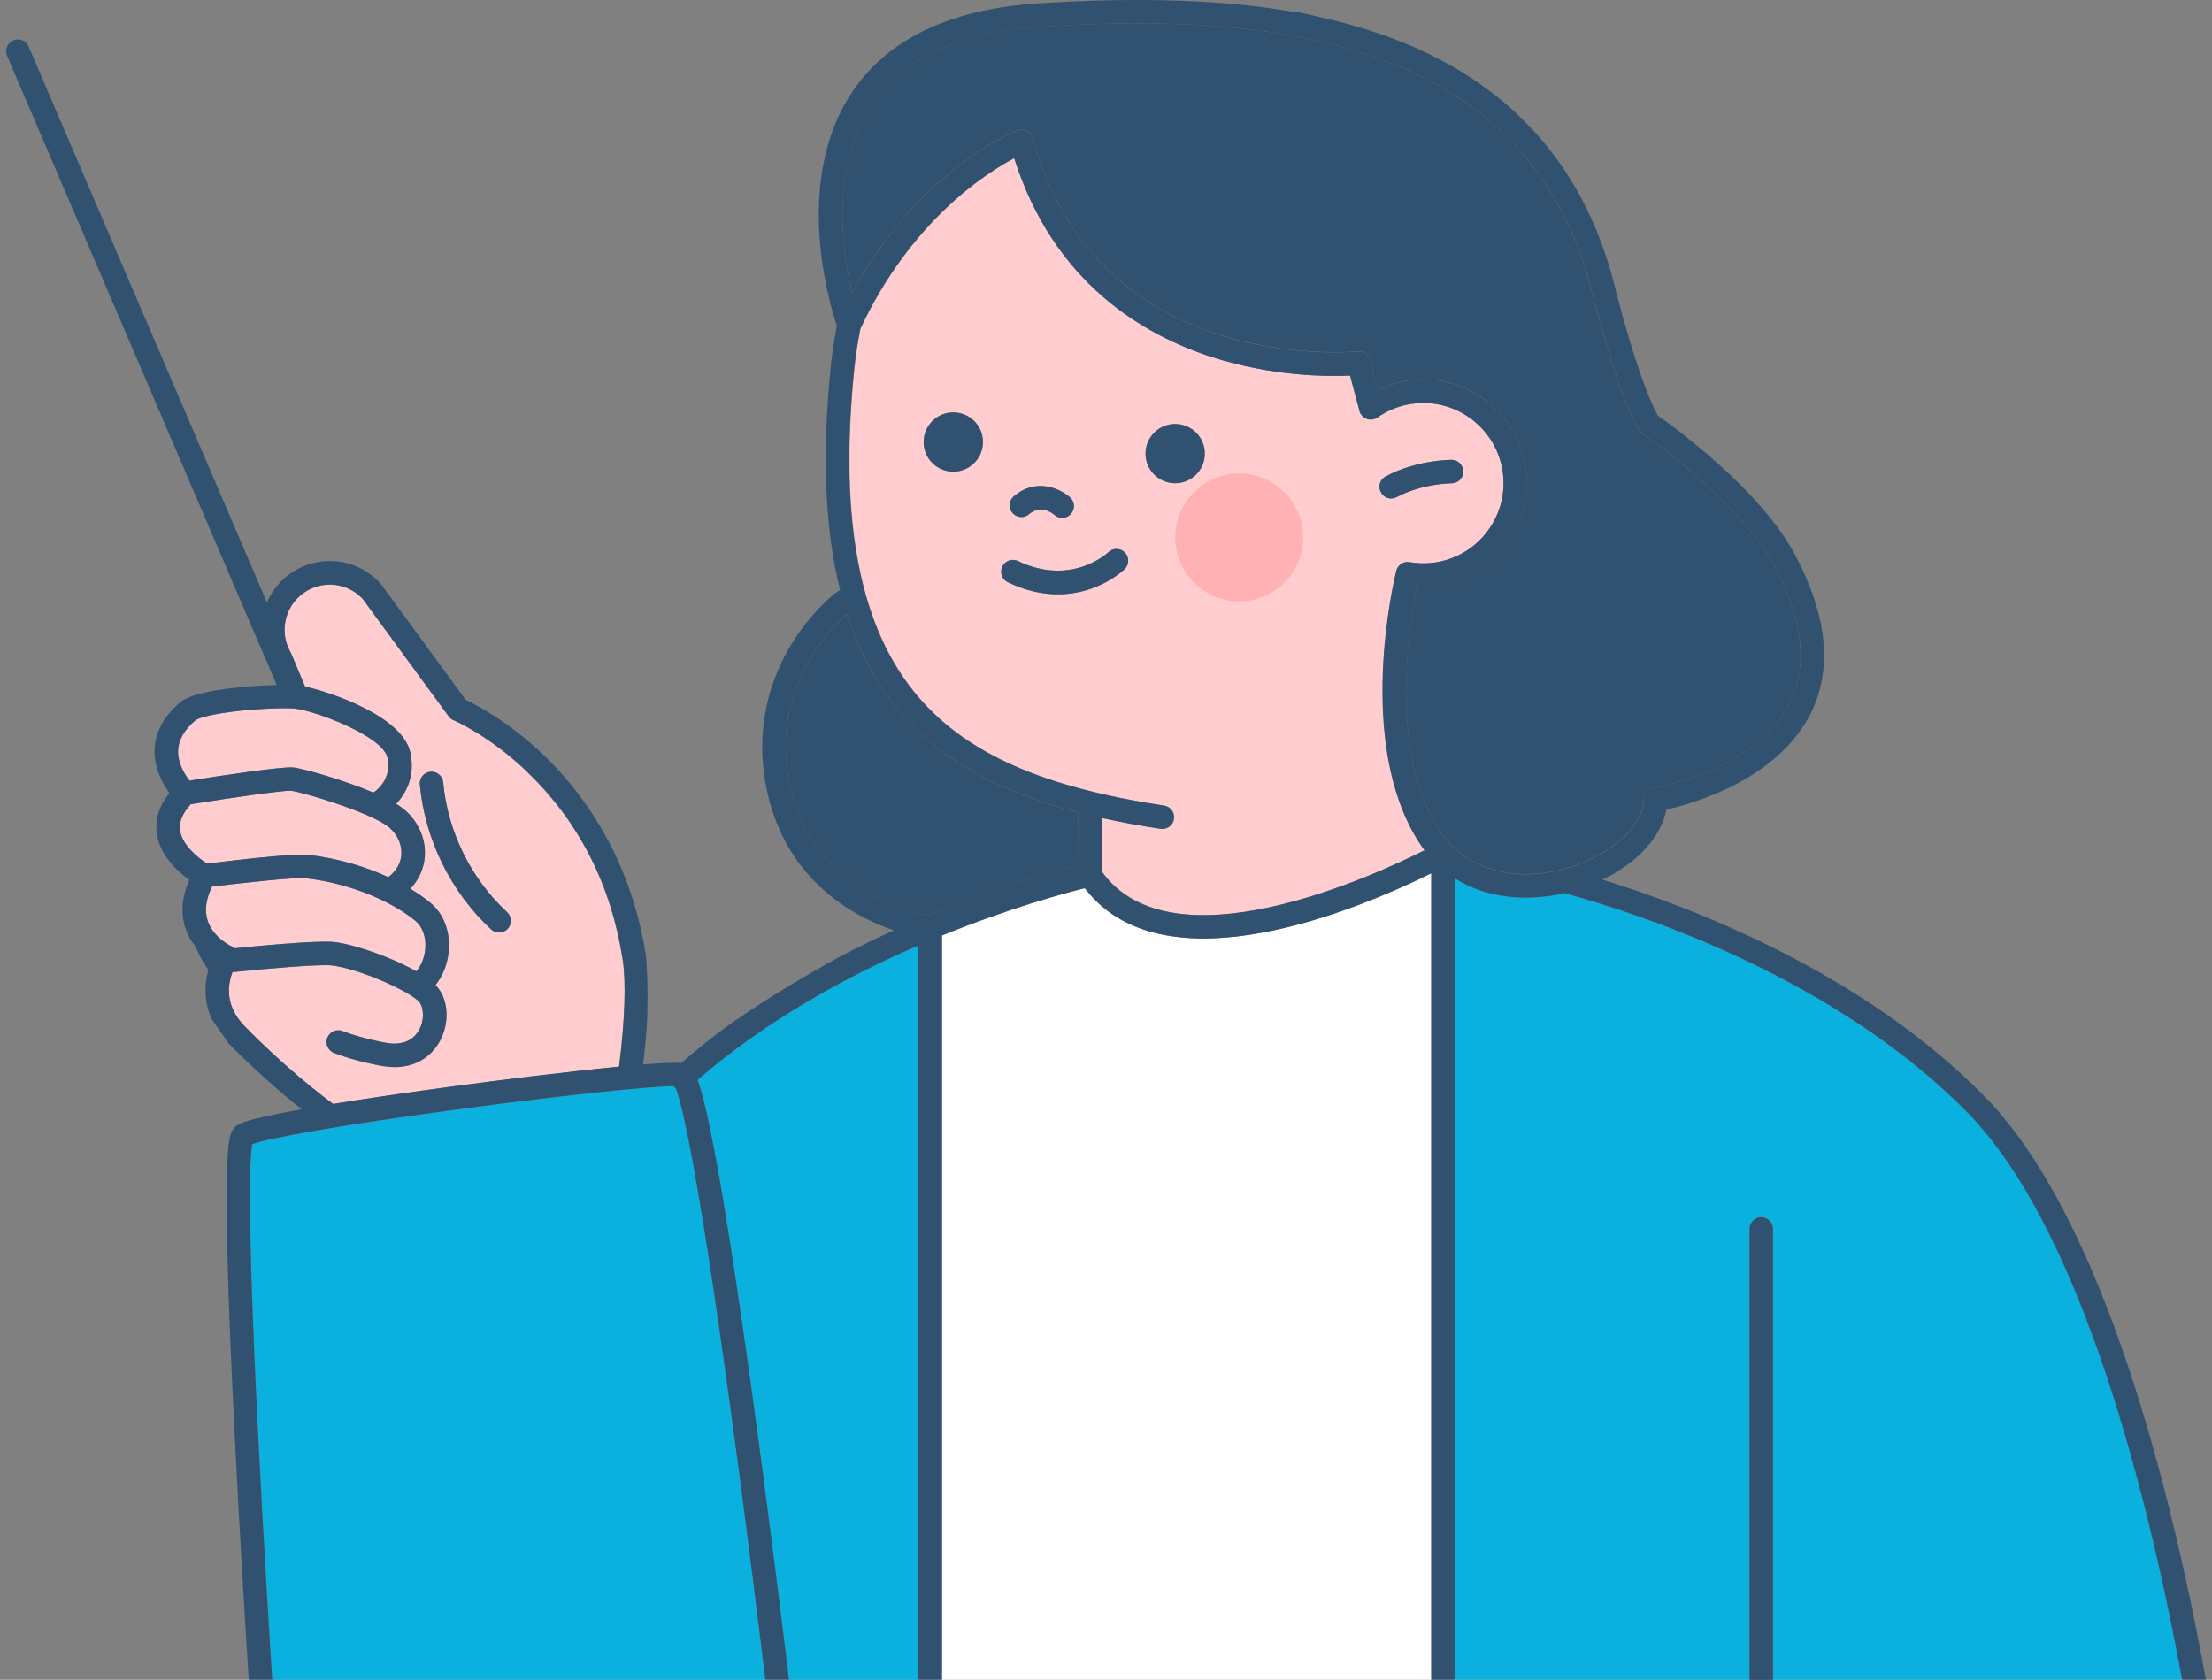
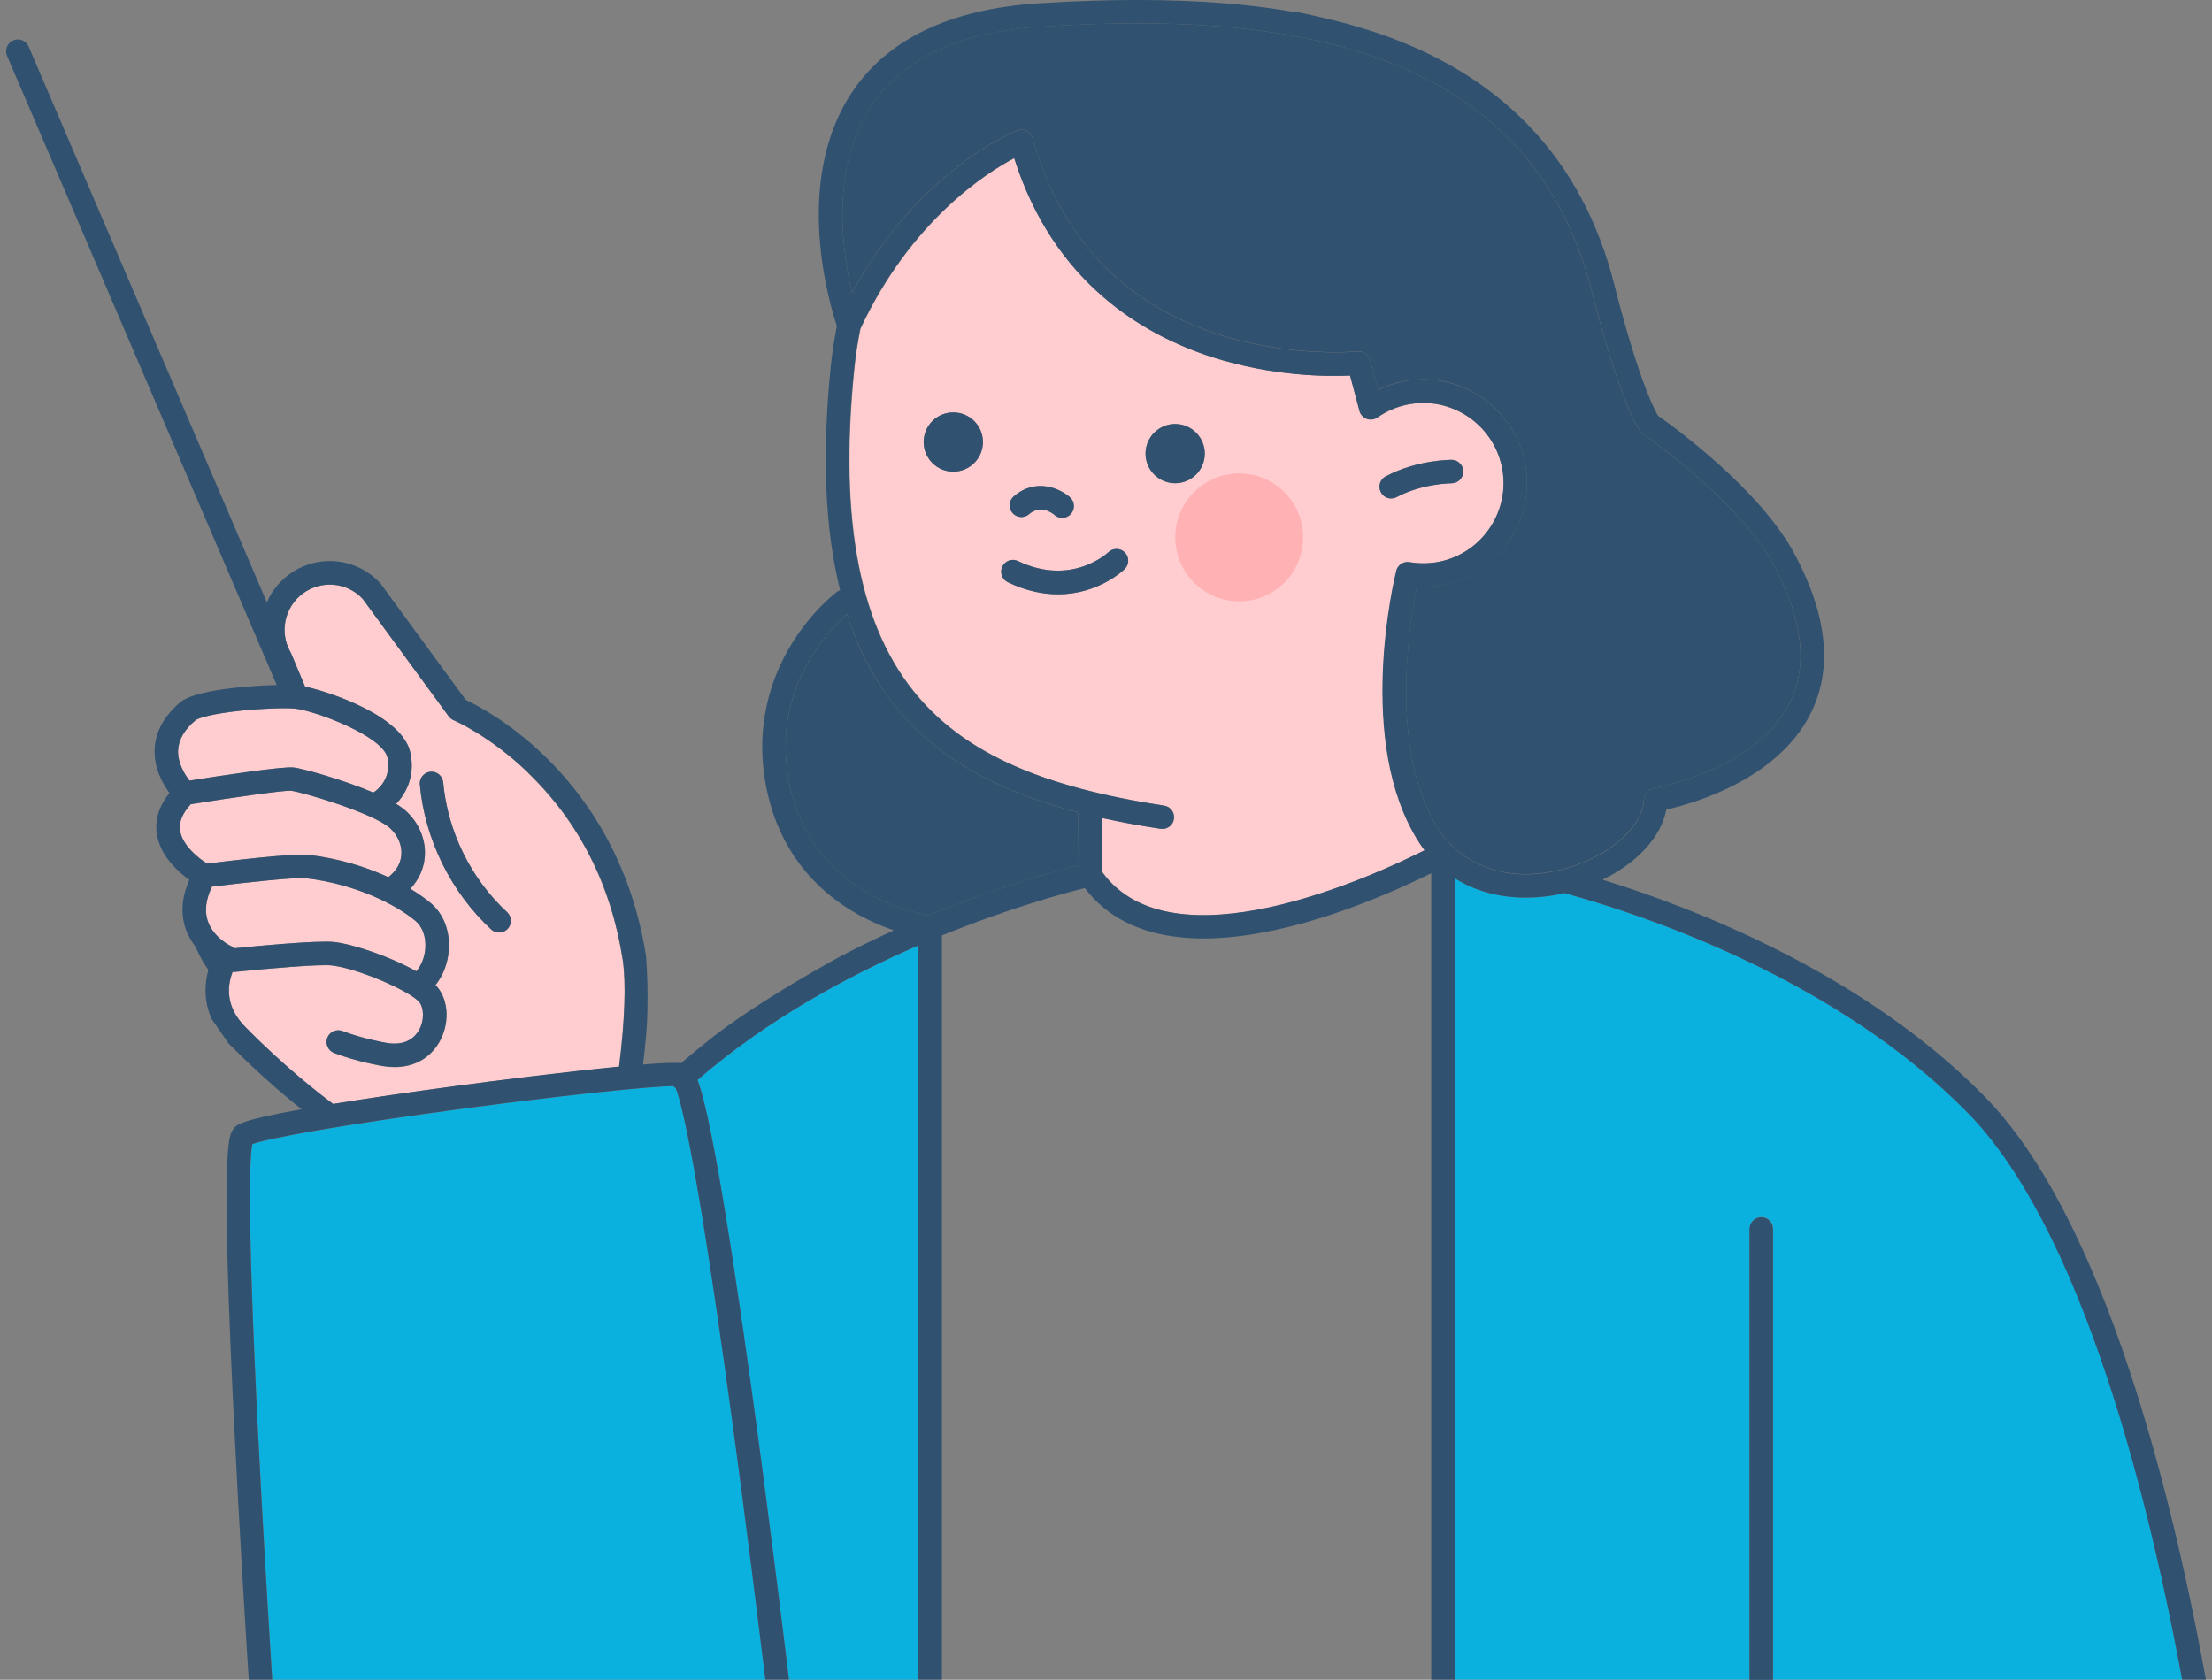
<svg xmlns="http://www.w3.org/2000/svg" width="158" height="120" viewBox="0 0 158 120" fill="none">
  <rect x="0" y="0" width="158" height="120" fill="#808080" stroke="none" />
  <g clip-path="url(#clip0_172_1330)">
    <path d="M14.786 61.695C16.291 61.509 20.971 60.95 22.036 61.069C24.227 61.33 26.172 61.941 27.744 62.664C28.295 62.239 28.616 61.703 28.668 61.092C28.727 60.384 28.422 59.654 27.833 59.139C26.619 58.074 21.582 56.576 20.777 56.487C20.278 56.457 16.798 56.941 13.624 57.448C13.035 58.089 12.782 58.715 12.864 59.318C13.013 60.369 14.153 61.285 14.786 61.688V61.695Z" fill="#FFCDCF" />
    <path d="M140.613 79.563C131.217 69.929 117.396 65.361 111.889 63.841C111.852 63.834 111.815 63.819 111.777 63.796C110.891 64.005 109.952 64.124 108.998 64.124C107.255 64.124 105.466 63.729 103.916 62.738V119.993H124.973V87.781C124.973 87.32 125.346 86.939 125.815 86.939C126.285 86.939 126.657 87.312 126.657 87.781V119.993H155.873C154.398 111.968 152.617 104.777 150.59 98.615C147.669 89.756 144.316 83.341 140.621 79.555L140.613 79.563Z" fill="#0AB0DE" />
    <path d="M37.713 55.19C34.964 52.545 32.423 51.457 32.401 51.45C32.259 51.39 32.14 51.293 32.051 51.174L25.903 42.777C24.786 41.592 22.96 41.428 21.641 42.397C20.33 43.358 19.943 45.161 20.74 46.577C20.755 46.607 20.77 46.636 20.785 46.659L21.79 49.051C23.683 49.468 28.772 51.182 29.316 53.797C29.681 55.563 28.921 56.77 28.295 57.433C28.549 57.59 28.765 57.739 28.944 57.895C29.927 58.759 30.449 60.019 30.337 61.255C30.262 62.097 29.905 62.865 29.316 63.506C29.875 63.841 30.359 64.184 30.754 64.512C31.671 65.272 32.148 66.486 32.066 67.835C32.006 68.796 31.656 69.698 31.112 70.383C31.164 70.435 31.216 70.495 31.261 70.547C32.066 71.531 32.118 73.177 31.38 74.459C30.717 75.614 29.577 76.24 28.183 76.24C27.923 76.24 27.654 76.217 27.379 76.173C27.304 76.158 25.516 75.867 23.869 75.234C23.437 75.07 23.221 74.585 23.385 74.153C23.549 73.721 24.033 73.505 24.465 73.669C25.941 74.235 27.625 74.519 27.64 74.519C28.973 74.735 29.614 74.146 29.92 73.617C30.337 72.894 30.277 71.993 29.957 71.605C29.845 71.471 29.644 71.307 29.376 71.136C29.361 71.128 29.346 71.121 29.331 71.106C28.035 70.279 25.293 69.161 23.691 68.975C22.856 68.878 19.004 69.206 16.776 69.437C16.724 69.437 16.664 69.437 16.612 69.437C16.523 69.675 16.426 69.981 16.381 70.331C16.239 71.434 16.619 72.447 17.506 73.356C20.345 76.247 22.96 78.259 23.787 78.87C26.216 78.475 29.212 78.035 32.431 77.603C35.568 77.186 40.545 76.56 44.211 76.21C44.628 72.879 44.718 70.174 44.472 68.573C43.645 63.237 41.364 58.737 37.699 55.205L37.713 55.19ZM36.268 66.352C36.104 66.531 35.88 66.62 35.65 66.62C35.448 66.62 35.24 66.546 35.083 66.397C32.2 63.729 30.337 59.959 29.987 56.04C29.942 55.578 30.285 55.168 30.747 55.131C31.209 55.086 31.618 55.429 31.656 55.891C31.976 59.393 33.638 62.776 36.223 65.167C36.566 65.48 36.581 66.009 36.268 66.352Z" fill="#FFCDCF" />
    <path d="M20.963 54.825C21.544 54.892 24.436 55.667 26.671 56.621C26.678 56.621 26.693 56.606 26.701 56.599C26.827 56.517 28.005 55.712 27.677 54.132C27.356 52.59 22.565 50.794 21.098 50.623C20.561 50.556 18.959 50.593 17.312 50.764C15.069 50.988 14.146 51.308 13.974 51.45C13.177 52.12 12.76 52.843 12.722 53.603C12.685 54.527 13.207 55.354 13.535 55.779C15.539 55.459 20.174 54.743 20.956 54.833L20.963 54.825Z" fill="#FFCDCF" />
    <path d="M16.753 67.745C17.819 67.634 22.662 67.157 23.884 67.298C25.307 67.462 27.967 68.379 29.733 69.392C30.098 68.975 30.337 68.371 30.382 67.723C30.434 66.911 30.173 66.203 29.674 65.786C28.303 64.638 25.427 63.156 21.835 62.738C21.15 62.656 17.536 63.044 15.144 63.342C14.704 64.243 14.6 65.063 14.831 65.771C15.233 67 16.53 67.611 16.545 67.611C16.619 67.648 16.694 67.693 16.753 67.745Z" fill="#FFCDCF" />
-     <path d="M92.971 65.98C90.378 66.687 88.031 67.045 85.959 67.045C85.378 67.045 84.819 67.015 84.283 66.963C81.302 66.65 79.015 65.465 77.487 63.454C76.094 63.796 72.152 64.854 67.279 66.836V120H102.233V62.388C100.437 63.282 96.92 64.899 92.971 65.98Z" fill="white" />
    <path d="M64.344 50.921C62.66 48.969 61.378 46.629 60.492 43.872C59.977 44.319 58.867 45.385 57.906 46.994C56.185 49.855 55.7 53.007 56.468 56.36C58.137 63.655 65.059 65.175 66.333 65.398C66.728 65.234 67.108 65.085 67.481 64.936C72.033 63.141 75.632 62.179 77.04 61.837L77.018 58.037C71.236 56.532 67.212 54.259 64.344 50.921Z" fill="#305270" />
    <path d="M49.829 77.149C49.971 77.521 50.112 77.991 50.261 78.602C50.567 79.794 50.917 81.522 51.312 83.743C51.967 87.446 52.757 92.587 53.644 99.003C54.888 107.959 55.991 116.982 56.356 120H65.603V67.537C60.559 69.72 54.776 72.857 49.829 77.149Z" fill="#0AB0DE" />
    <path d="M48.264 77.73C48.205 77.693 48.152 77.648 48.1 77.596C46.55 77.603 40.843 78.169 33.146 79.198C24.145 80.397 19.13 81.329 18.028 81.739C17.849 82.618 17.64 86.403 18.43 102.199C18.81 109.799 19.279 117.258 19.451 120H54.672C54.3 116.915 53.279 108.607 52.124 100.18C49.814 83.37 48.726 78.892 48.272 77.737L48.264 77.73Z" fill="#0AB0DE" />
    <path d="M117.425 57.113C117.44 56.71 117.731 56.375 118.126 56.308C118.2 56.293 125.465 55.019 127.849 50.183C129.146 47.553 128.781 44.275 126.747 40.445C124.273 35.773 117.396 31.026 117.321 30.974C117.224 30.907 117.142 30.818 117.083 30.721C115.518 28.18 113.767 21.102 113.692 20.796C112.552 16.288 110.473 12.533 107.508 9.642C104.915 7.116 101.562 5.164 97.546 3.845C89.73 1.289 80.565 1.513 74.35 1.9C68.524 2.265 64.433 4.188 62.198 7.593C59.322 11.981 60.141 17.868 60.857 20.915C65.633 12.153 72.346 9.441 72.652 9.321C72.875 9.232 73.121 9.247 73.33 9.351C73.538 9.455 73.702 9.649 73.762 9.88C74.842 13.784 76.72 17.011 79.343 19.462C81.444 21.429 84.037 22.92 87.047 23.888C92.233 25.557 96.92 25.103 96.965 25.103C97.374 25.066 97.754 25.326 97.859 25.721L98.425 27.852C99.185 27.48 100.005 27.241 100.854 27.144C104.915 26.697 108.573 29.633 109.02 33.694C109.468 37.755 106.532 41.413 102.471 41.86C102.046 41.905 101.614 41.92 101.197 41.89C100.668 44.505 99.178 53.663 102.762 59.251C104.155 61.427 107.269 63.297 111.822 62.038C114.959 61.166 117.358 59.042 117.418 57.098L117.425 57.113Z" fill="#305270" />
    <path d="M99.736 40.787C99.841 40.363 100.258 40.087 100.69 40.161C101.219 40.251 101.763 40.266 102.3 40.214C105.437 39.871 107.709 37.032 107.366 33.895C107.024 30.758 104.185 28.486 101.048 28.828C100.094 28.933 99.17 29.283 98.388 29.827C98.388 29.827 98.38 29.827 98.373 29.834C98.358 29.842 98.343 29.857 98.328 29.864C98.321 29.864 98.306 29.879 98.298 29.879C98.283 29.879 98.269 29.894 98.261 29.901C98.246 29.901 98.231 29.916 98.224 29.916C98.209 29.916 98.201 29.924 98.187 29.931C98.172 29.931 98.157 29.939 98.142 29.946C98.142 29.946 98.134 29.946 98.127 29.946C98.127 29.946 98.12 29.946 98.112 29.946C98.082 29.946 98.06 29.961 98.03 29.961H98.015C97.985 29.961 97.956 29.961 97.918 29.961C97.918 29.961 97.918 29.961 97.911 29.961C97.911 29.961 97.903 29.961 97.896 29.961C97.859 29.961 97.822 29.961 97.792 29.953H97.777C97.74 29.953 97.702 29.939 97.665 29.924C97.658 29.924 97.65 29.924 97.643 29.916C97.605 29.901 97.568 29.886 97.538 29.872C97.538 29.872 97.531 29.872 97.523 29.864C97.486 29.842 97.456 29.827 97.419 29.797C97.389 29.775 97.359 29.745 97.33 29.715C97.33 29.715 97.315 29.7 97.307 29.693C97.285 29.663 97.255 29.64 97.24 29.611C97.24 29.611 97.233 29.596 97.225 29.588C97.203 29.558 97.188 29.529 97.173 29.491C97.173 29.491 97.173 29.477 97.166 29.477C97.151 29.439 97.136 29.395 97.121 29.357C97.121 29.357 97.121 29.357 97.121 29.35L96.451 26.831C94.878 26.906 90.966 26.906 86.623 25.52C81.668 23.933 75.267 20.178 72.458 11.296C70.416 12.376 65.052 15.811 61.468 23.493C61.274 24.469 61.117 25.468 61.02 26.466C59.94 37.323 61.445 44.96 65.64 49.826C69.12 53.857 74.522 56.241 83.165 57.552C83.62 57.619 83.94 58.052 83.866 58.506C83.806 58.923 83.448 59.221 83.038 59.221C82.994 59.221 82.957 59.221 82.912 59.214C81.429 58.99 80.036 58.73 78.717 58.439L78.739 62.291C83.724 69.191 98.023 62.634 101.778 60.741C101.644 60.563 101.51 60.369 101.383 60.175C96.793 53.022 99.632 41.279 99.759 40.787H99.736ZM72.413 35.46C74 34.096 75.736 34.908 76.429 35.527C76.772 35.832 76.809 36.361 76.496 36.712C76.332 36.898 76.102 36.995 75.871 36.995C75.677 36.995 75.476 36.928 75.319 36.786C75.163 36.652 74.336 36.019 73.501 36.734C73.151 37.032 72.622 36.995 72.316 36.645C72.018 36.294 72.056 35.765 72.406 35.46H72.413ZM68.092 33.694C66.922 33.694 65.975 32.748 65.975 31.578C65.975 30.408 66.922 29.462 68.092 29.462C69.261 29.462 70.208 30.408 70.208 31.578C70.208 32.748 69.261 33.694 68.092 33.694ZM80.334 40.653C80.229 40.75 78.441 42.456 75.573 42.456C74.514 42.456 73.307 42.225 71.989 41.592C71.571 41.391 71.392 40.892 71.594 40.474C71.795 40.057 72.294 39.878 72.711 40.08C76.571 41.92 79.142 39.476 79.164 39.454C79.492 39.133 80.028 39.133 80.349 39.468C80.669 39.796 80.669 40.333 80.334 40.653ZM83.94 34.521C82.77 34.521 81.824 33.575 81.824 32.405C81.824 31.235 82.77 30.289 83.94 30.289C85.11 30.289 86.056 31.235 86.056 32.405C86.056 33.575 85.11 34.521 83.94 34.521ZM98.976 34.029C101.189 32.844 103.589 32.852 103.686 32.844C104.147 32.844 104.52 33.224 104.52 33.687C104.52 34.148 104.14 34.521 103.678 34.521C103.641 34.521 101.584 34.536 99.766 35.505C99.639 35.572 99.505 35.601 99.371 35.601C99.073 35.601 98.783 35.438 98.634 35.154C98.418 34.745 98.567 34.238 98.976 34.022V34.029Z" fill="#FFCDCF" />
    <path d="M99.371 35.609C99.505 35.609 99.639 35.579 99.766 35.512C101.584 34.543 103.641 34.528 103.678 34.528C104.14 34.528 104.513 34.156 104.52 33.694C104.52 33.232 104.147 32.852 103.685 32.852C103.589 32.852 101.189 32.852 98.976 34.037C98.567 34.253 98.41 34.759 98.634 35.169C98.783 35.452 99.073 35.616 99.371 35.616V35.609Z" fill="#305270" />
    <path d="M73.501 36.734C74.336 36.019 75.163 36.645 75.319 36.786C75.476 36.928 75.677 36.995 75.871 36.995C76.102 36.995 76.332 36.898 76.496 36.712C76.802 36.369 76.772 35.832 76.429 35.527C75.736 34.908 74 34.104 72.413 35.46C72.063 35.758 72.018 36.294 72.324 36.645C72.622 36.995 73.158 37.039 73.508 36.734H73.501Z" fill="#305270" />
    <path d="M79.164 39.454C79.164 39.454 76.564 41.927 72.711 40.08C72.294 39.878 71.795 40.057 71.594 40.474C71.392 40.892 71.571 41.391 71.989 41.592C73.307 42.225 74.514 42.456 75.573 42.456C78.441 42.456 80.237 40.75 80.334 40.653C80.662 40.333 80.669 39.796 80.349 39.468C80.028 39.141 79.492 39.133 79.164 39.454Z" fill="#305270" />
    <path d="M83.94 30.289C82.77 30.289 81.824 31.235 81.824 32.405C81.824 33.575 82.77 34.521 83.94 34.521C85.11 34.521 86.056 33.575 86.056 32.405C86.056 31.235 85.11 30.289 83.94 30.289Z" fill="#305270" />
    <path d="M68.092 29.462C66.922 29.462 65.975 30.408 65.975 31.578C65.975 32.748 66.922 33.694 68.092 33.694C69.261 33.694 70.208 32.748 70.208 31.578C70.208 30.408 69.261 29.462 68.092 29.462Z" fill="#305270" />
    <path d="M152.17 98.094C149.167 88.989 145.687 82.357 141.813 78.386C133.184 69.549 121.009 64.862 114.467 62.843C116.941 61.65 118.655 59.795 119.027 57.835C120.994 57.388 127 55.682 129.355 50.928C130.904 47.784 130.532 43.991 128.229 39.655C125.748 34.968 119.519 30.46 118.431 29.7C117.023 27.241 115.339 20.468 115.324 20.394C113.044 11.355 107.24 5.253 98.067 2.25C96.987 1.9 95.676 1.52 94.066 1.17C93.537 1.036 92.971 0.916 92.39 0.812V0.849C91.347 0.663 90.184 0.499 88.903 0.365C87.904 0.253 87.226 0.216 87.226 0.216C83.791 -0.052 79.544 -0.104 74.246 0.231C67.861 0.633 63.338 2.802 60.797 6.684C56.632 13.039 59.262 21.75 59.776 23.285C59.582 24.276 59.426 25.289 59.329 26.295C58.703 32.561 58.927 37.822 60.007 42.158C59.933 42.188 59.851 42.225 59.784 42.278C59.709 42.337 57.98 43.634 56.505 46.063C55.142 48.306 53.748 51.971 54.836 56.725C55.7 60.51 57.965 63.506 61.386 65.383C62.265 65.86 63.107 66.21 63.844 66.464C62.63 67.015 61.348 67.634 60.037 68.319C60.037 68.319 53.972 71.583 50.432 74.466C49.836 74.943 49.24 75.435 48.652 75.949C48.197 75.897 47.214 75.942 45.932 76.046C45.992 75.547 46.051 75.01 46.103 74.466C46.424 71.419 46.141 68.289 46.141 68.289C45.03 61.151 41.551 56.539 38.816 53.924C36.305 51.517 33.98 50.332 33.265 49.997L27.222 41.741C27.222 41.741 27.185 41.689 27.163 41.666C25.464 39.819 22.662 39.55 20.643 41.041C19.928 41.57 19.391 42.263 19.063 43.03L2.045 3.323C1.859 2.898 1.367 2.697 0.942 2.884C0.518 3.062 0.324 3.562 0.503 3.986L19.764 48.931C17.581 48.991 13.907 49.311 12.894 50.153C11.716 51.144 11.091 52.284 11.046 53.544C10.994 54.87 11.62 55.988 12.104 56.651C11.359 57.582 11.053 58.558 11.202 59.564C11.426 61.114 12.7 62.269 13.52 62.858C12.983 64.079 12.894 65.234 13.244 66.307C13.415 66.822 13.676 67.261 13.967 67.634C13.967 67.634 14.339 68.55 14.883 69.28C14.608 70.256 14.548 71.516 15.114 72.79L16.314 74.526C18.363 76.612 20.27 78.237 21.544 79.243C17.037 80.047 16.843 80.36 16.619 80.725C16.336 81.172 15.748 82.111 16.731 101.901C17.111 109.546 17.581 117.124 17.767 119.993H19.443C19.272 117.258 18.802 109.792 18.422 102.192C17.633 86.395 17.841 82.61 18.02 81.731C19.13 81.321 24.137 80.39 33.139 79.19C40.843 78.169 46.543 77.603 48.1 77.588C48.145 77.648 48.205 77.693 48.264 77.73C48.719 78.885 49.807 83.363 52.116 100.173C53.279 108.607 54.292 116.915 54.665 119.993H56.356C55.991 116.982 54.888 107.959 53.651 99.003C52.757 92.58 51.975 87.446 51.312 83.736C50.917 81.522 50.567 79.794 50.261 78.602C50.105 77.991 49.963 77.521 49.829 77.149C54.776 72.849 60.559 69.72 65.603 67.537V119.993H67.279V66.829C72.16 64.847 76.094 63.789 77.487 63.446C79.022 65.465 81.302 66.643 84.283 66.956C84.819 67.015 85.378 67.045 85.959 67.045C88.031 67.045 90.378 66.687 92.971 65.98C96.92 64.892 100.437 63.275 102.233 62.381V119.993H103.909V62.738C105.459 63.729 107.247 64.124 108.991 64.124C109.952 64.124 110.891 64.005 111.777 63.796C111.807 63.811 111.852 63.826 111.889 63.841C117.396 65.354 131.217 69.929 140.613 79.563C144.301 83.348 147.654 89.756 150.575 98.615C152.609 104.785 154.383 111.968 155.866 119.993H157.564C156.067 111.774 154.249 104.405 152.17 98.094ZM13.974 51.442C14.146 51.308 15.069 50.988 17.312 50.757C18.959 50.593 20.561 50.556 21.098 50.623C22.565 50.794 27.356 52.59 27.677 54.132C28.005 55.712 26.827 56.517 26.701 56.599C26.686 56.606 26.678 56.614 26.671 56.621C24.436 55.667 21.544 54.885 20.963 54.825C20.174 54.736 15.546 55.444 13.535 55.764C13.207 55.339 12.685 54.52 12.722 53.596C12.752 52.836 13.177 52.113 13.974 51.442ZM12.857 59.318C12.775 58.722 13.035 58.096 13.624 57.455C16.798 56.941 20.278 56.457 20.777 56.487C21.582 56.576 26.619 58.074 27.833 59.139C28.415 59.654 28.727 60.384 28.668 61.092C28.608 61.695 28.295 62.232 27.736 62.664C26.164 61.941 24.227 61.33 22.036 61.069C20.963 60.943 16.284 61.509 14.786 61.695C14.146 61.293 13.006 60.369 12.857 59.318ZM14.831 65.763C14.6 65.056 14.704 64.243 15.144 63.334C17.536 63.044 21.15 62.656 21.835 62.738C25.427 63.156 28.303 64.638 29.674 65.786C30.173 66.203 30.434 66.911 30.382 67.723C30.344 68.364 30.098 68.975 29.741 69.392C27.967 68.386 25.315 67.47 23.884 67.298C22.662 67.157 17.819 67.634 16.753 67.745C16.694 67.693 16.627 67.641 16.545 67.611C16.53 67.604 15.233 67 14.831 65.763ZM44.226 76.195C40.552 76.553 35.575 77.171 32.446 77.596C29.227 78.028 26.224 78.468 23.795 78.862C22.968 78.251 20.345 76.24 17.514 73.349C16.619 72.44 16.239 71.419 16.381 70.323C16.426 69.973 16.523 69.675 16.612 69.429C16.664 69.437 16.716 69.437 16.776 69.429C19.004 69.198 22.849 68.863 23.691 68.967C25.293 69.154 28.035 70.271 29.331 71.098C29.346 71.106 29.361 71.113 29.376 71.128C29.644 71.3 29.845 71.456 29.957 71.598C30.27 71.985 30.337 72.879 29.92 73.602C29.614 74.131 28.966 74.72 27.632 74.504C27.617 74.504 25.941 74.22 24.465 73.654C24.033 73.483 23.549 73.699 23.378 74.131C23.214 74.563 23.43 75.047 23.862 75.219C25.501 75.852 27.289 76.143 27.364 76.158C27.647 76.202 27.915 76.225 28.176 76.225C29.562 76.225 30.702 75.599 31.373 74.444C32.11 73.162 32.058 71.516 31.253 70.532C31.209 70.48 31.157 70.42 31.104 70.368C31.648 69.69 31.998 68.781 32.058 67.82C32.14 66.471 31.663 65.257 30.747 64.497C30.352 64.169 29.875 63.826 29.309 63.491C29.905 62.85 30.262 62.083 30.337 61.241C30.449 60.004 29.927 58.745 28.936 57.88C28.765 57.731 28.549 57.575 28.295 57.426C28.921 56.763 29.681 55.555 29.316 53.789C28.772 51.174 23.683 49.468 21.79 49.043L20.785 46.651C20.785 46.651 20.755 46.592 20.74 46.569C19.943 45.154 20.33 43.358 21.641 42.389C22.953 41.421 24.778 41.585 25.896 42.769L32.043 51.167C32.133 51.293 32.259 51.39 32.393 51.45C32.423 51.457 34.964 52.538 37.713 55.19C41.379 58.722 43.659 63.223 44.486 68.558C44.732 70.16 44.643 72.872 44.226 76.195ZM67.481 64.929C67.108 65.078 66.728 65.227 66.333 65.391C65.059 65.167 58.137 63.64 56.468 56.353C55.7 53 56.185 49.848 57.906 46.987C58.875 45.377 59.977 44.312 60.492 43.865C61.386 46.621 62.667 48.969 64.344 50.921C67.212 54.252 71.236 56.524 77.018 58.029L77.04 61.829C75.632 62.172 72.033 63.133 67.481 64.929ZM78.717 62.291L78.695 58.431C80.006 58.722 81.407 58.983 82.889 59.206C82.934 59.214 82.971 59.214 83.016 59.214C83.426 59.214 83.784 58.916 83.843 58.506C83.91 58.044 83.597 57.619 83.143 57.552C74.499 56.241 69.09 53.857 65.618 49.825C61.423 44.96 59.91 37.315 60.998 26.459C61.095 25.468 61.244 24.462 61.445 23.486C65.029 15.811 70.394 12.376 72.436 11.296C75.245 20.178 81.638 23.933 86.6 25.52C90.937 26.906 94.856 26.906 96.428 26.831L97.099 29.35V29.365C97.106 29.402 97.121 29.439 97.143 29.484C97.143 29.484 97.143 29.491 97.151 29.499C97.166 29.529 97.181 29.566 97.203 29.596C97.21 29.603 97.21 29.611 97.218 29.611C97.24 29.648 97.263 29.678 97.292 29.707C97.292 29.715 97.3 29.715 97.307 29.722C97.337 29.752 97.367 29.782 97.397 29.804C97.397 29.804 97.456 29.849 97.494 29.872C97.501 29.872 97.508 29.879 97.508 29.879C97.546 29.901 97.583 29.916 97.62 29.924C97.62 29.931 97.635 29.931 97.643 29.939C97.68 29.946 97.717 29.953 97.754 29.961C97.762 29.961 97.769 29.968 97.777 29.968C97.807 29.968 97.844 29.976 97.881 29.976H97.903C97.941 29.976 97.971 29.976 98 29.968H98.015C98.015 29.968 98.075 29.953 98.105 29.953C98.105 29.946 98.112 29.946 98.112 29.946H98.127C98.127 29.946 98.164 29.931 98.179 29.924C98.179 29.924 98.201 29.916 98.209 29.916C98.224 29.909 98.239 29.901 98.254 29.894C98.261 29.894 98.276 29.886 98.291 29.879C98.298 29.872 98.313 29.864 98.321 29.857C98.336 29.857 98.35 29.842 98.365 29.834C98.365 29.834 98.37 29.832 98.38 29.827C99.163 29.275 100.079 28.925 101.04 28.821C104.177 28.478 107.009 30.751 107.359 33.888C107.702 37.025 105.429 39.863 102.292 40.206C101.756 40.266 101.212 40.251 100.683 40.161C100.251 40.08 99.833 40.355 99.729 40.78C99.602 41.279 96.763 53.022 101.353 60.175C101.48 60.369 101.607 60.562 101.748 60.741C97.993 62.627 83.694 69.191 78.709 62.291H78.717ZM111.83 62.053C107.277 63.319 104.162 61.442 102.769 59.266C99.185 53.678 100.675 44.52 101.204 41.905C101.629 41.927 102.054 41.92 102.486 41.875C106.539 41.428 109.475 37.762 109.028 33.701C108.581 29.648 104.922 26.712 100.862 27.159C100.012 27.249 99.192 27.495 98.433 27.86L97.866 25.736C97.762 25.334 97.382 25.073 96.972 25.118C96.927 25.118 92.241 25.572 87.055 23.903C84.044 22.934 81.451 21.444 79.35 19.477C76.72 17.018 74.842 13.792 73.769 9.888C73.702 9.664 73.546 9.47 73.337 9.366C73.121 9.254 72.875 9.247 72.652 9.329C72.354 9.448 65.633 12.16 60.857 20.923C60.141 17.875 59.329 11.996 62.205 7.6C64.441 4.188 68.524 2.273 74.35 1.907C80.565 1.513 89.73 1.289 97.546 3.845C101.562 5.164 104.915 7.108 107.508 9.642C110.481 12.533 112.56 16.288 113.7 20.796C113.774 21.102 115.525 28.18 117.09 30.721C117.15 30.818 117.232 30.907 117.328 30.974C117.396 31.019 124.273 35.773 126.747 40.445C128.781 44.267 129.153 47.545 127.849 50.183C125.465 55.011 118.2 56.293 118.126 56.308C117.731 56.375 117.44 56.71 117.425 57.113C117.373 59.057 114.966 61.181 111.83 62.053Z" fill="#305270" />
    <path d="M125.808 86.954C125.346 86.954 124.966 87.327 124.966 87.796V120.007H126.642V87.796C126.642 87.334 126.27 86.954 125.8 86.954H125.808Z" fill="#305270" />
    <path d="M31.656 55.891C31.611 55.429 31.209 55.093 30.747 55.131C30.285 55.175 29.942 55.578 29.987 56.04C30.344 59.952 32.2 63.729 35.083 66.397C35.247 66.546 35.448 66.62 35.65 66.62C35.873 66.62 36.104 66.531 36.268 66.352C36.581 66.009 36.559 65.48 36.223 65.167C33.638 62.776 31.976 59.4 31.656 55.891Z" fill="#305270" />
    <path d="M91.643 41.717C93.481 39.988 93.57 37.098 91.842 35.26C90.114 33.422 87.223 33.334 85.385 35.062C83.548 36.79 83.459 39.681 85.187 41.518C86.915 43.356 89.806 43.445 91.643 41.717Z" fill="#FFB1B4" />
  </g>
  <defs>
    <clipPath id="clip0_172_1330">
      <rect width="157.129" height="120" fill="white" transform="translate(0.436)" />
    </clipPath>
  </defs>
</svg>